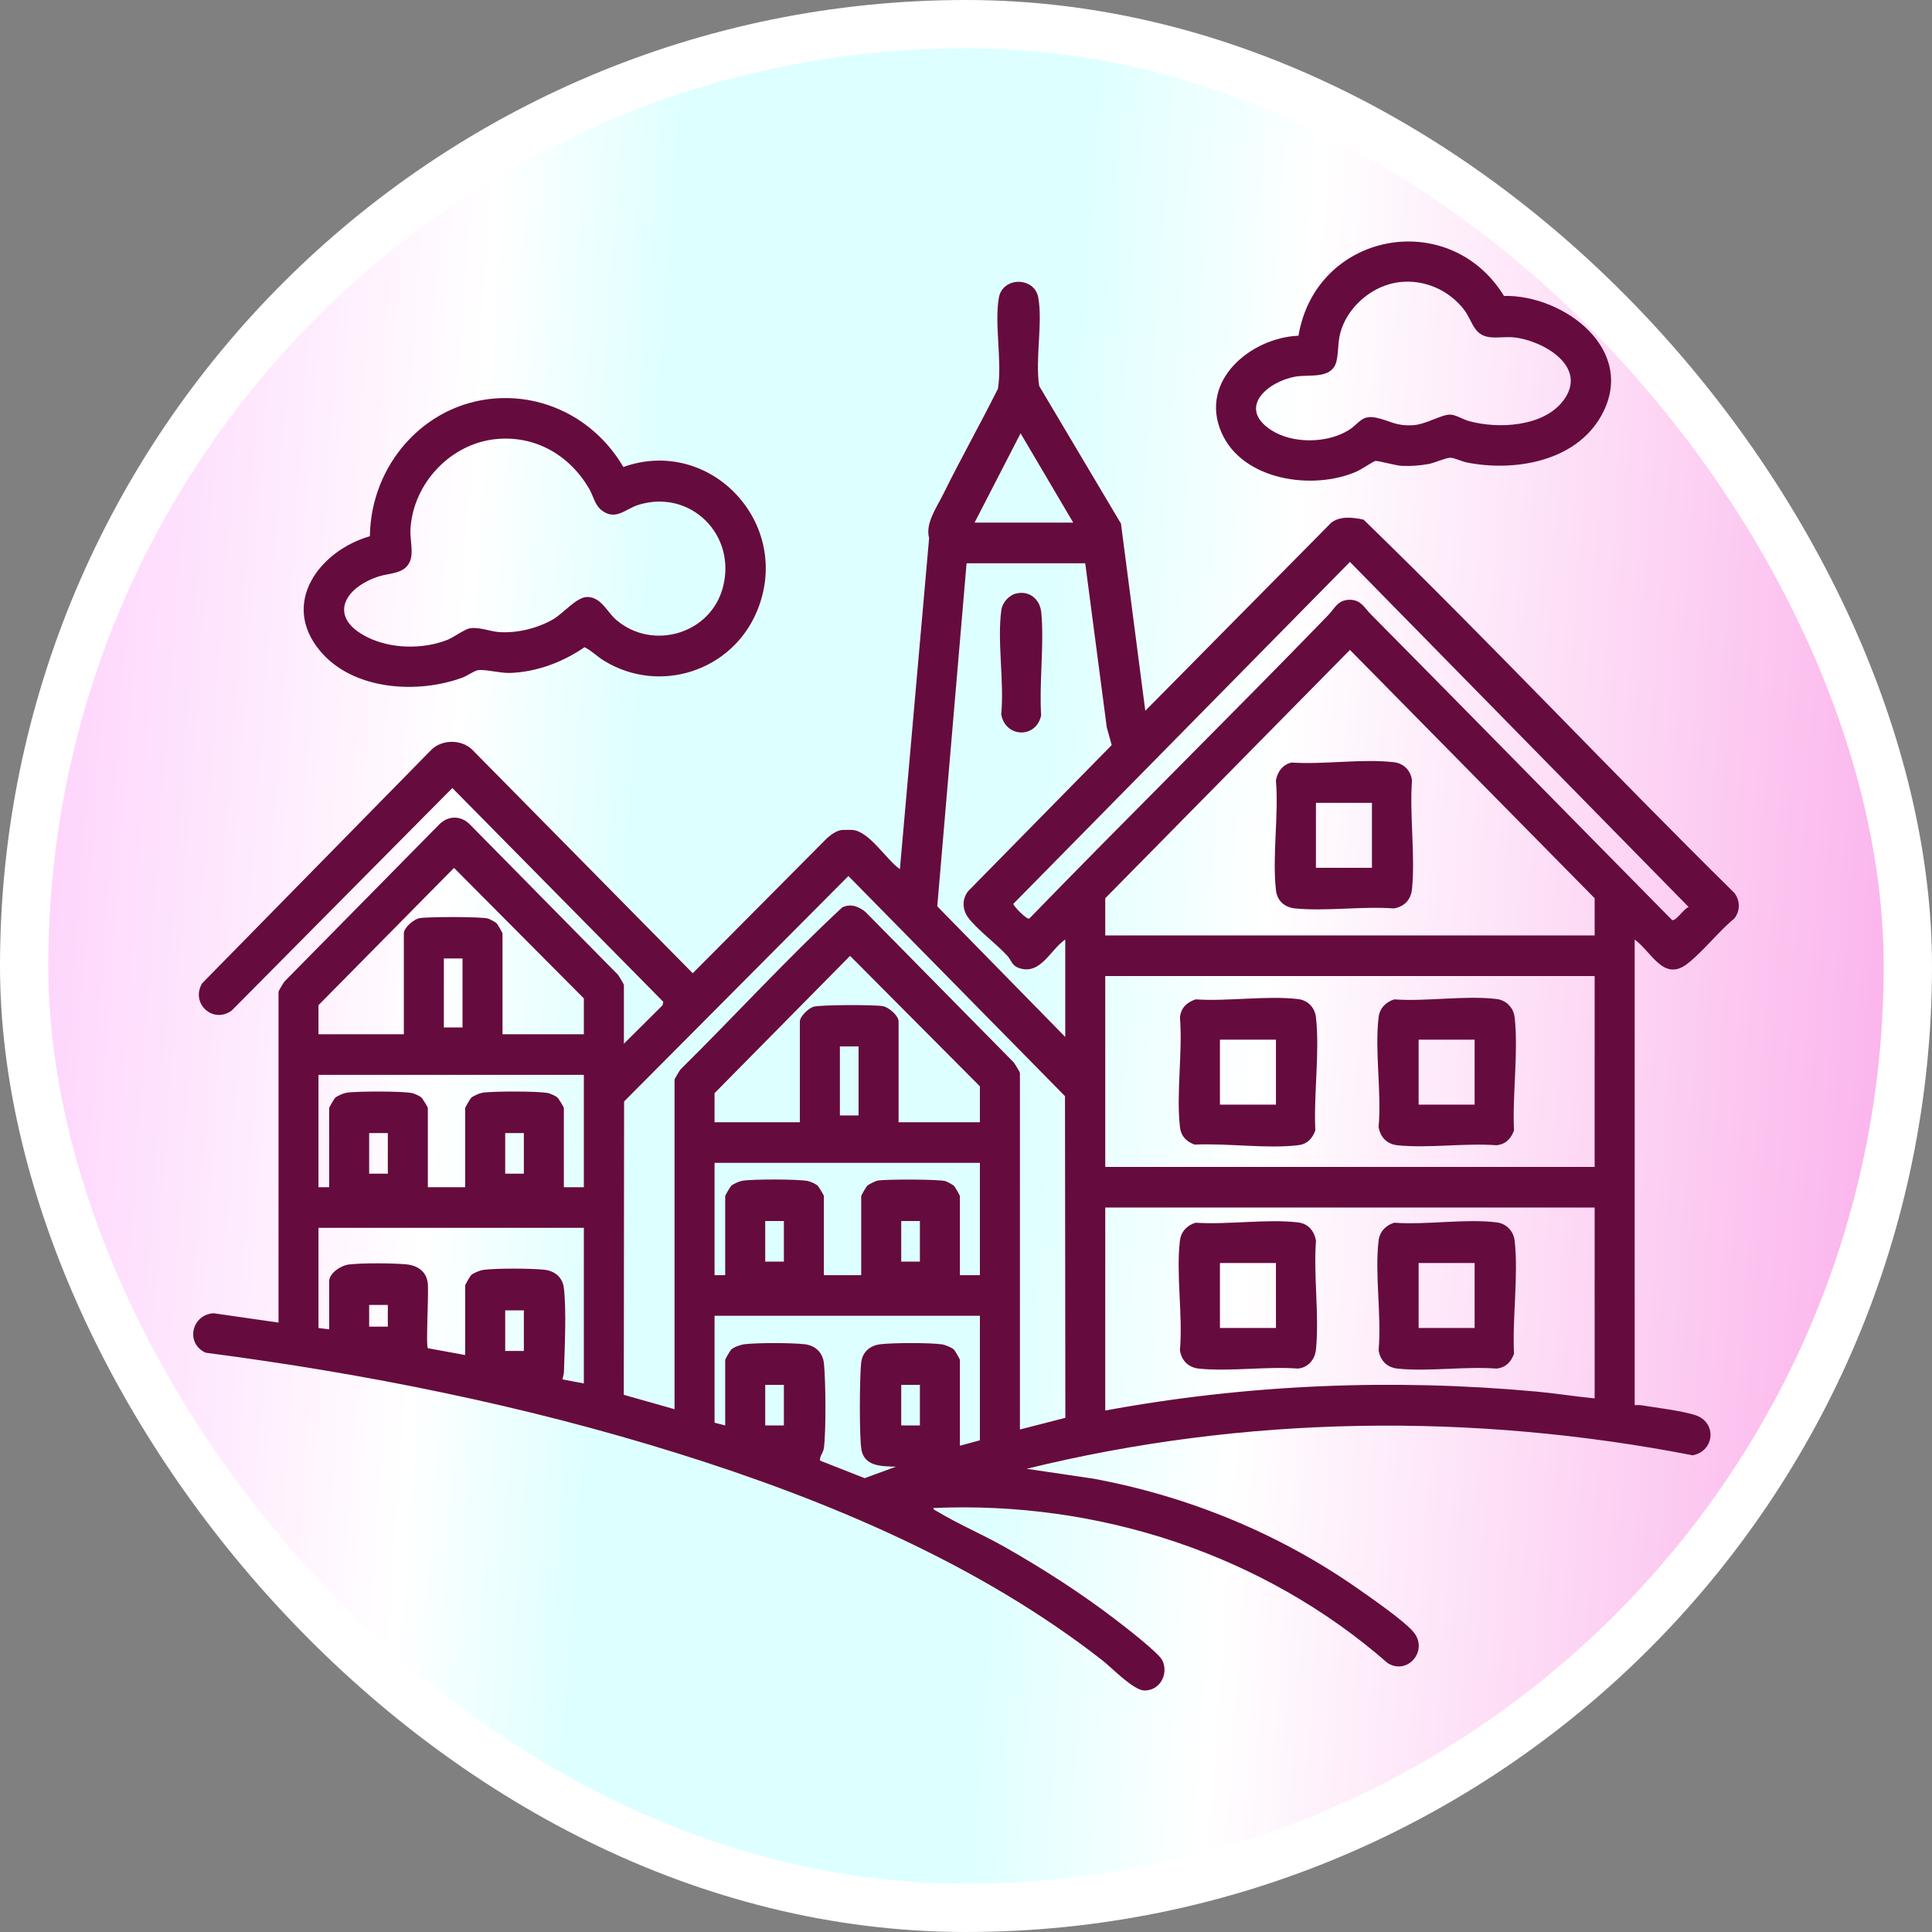
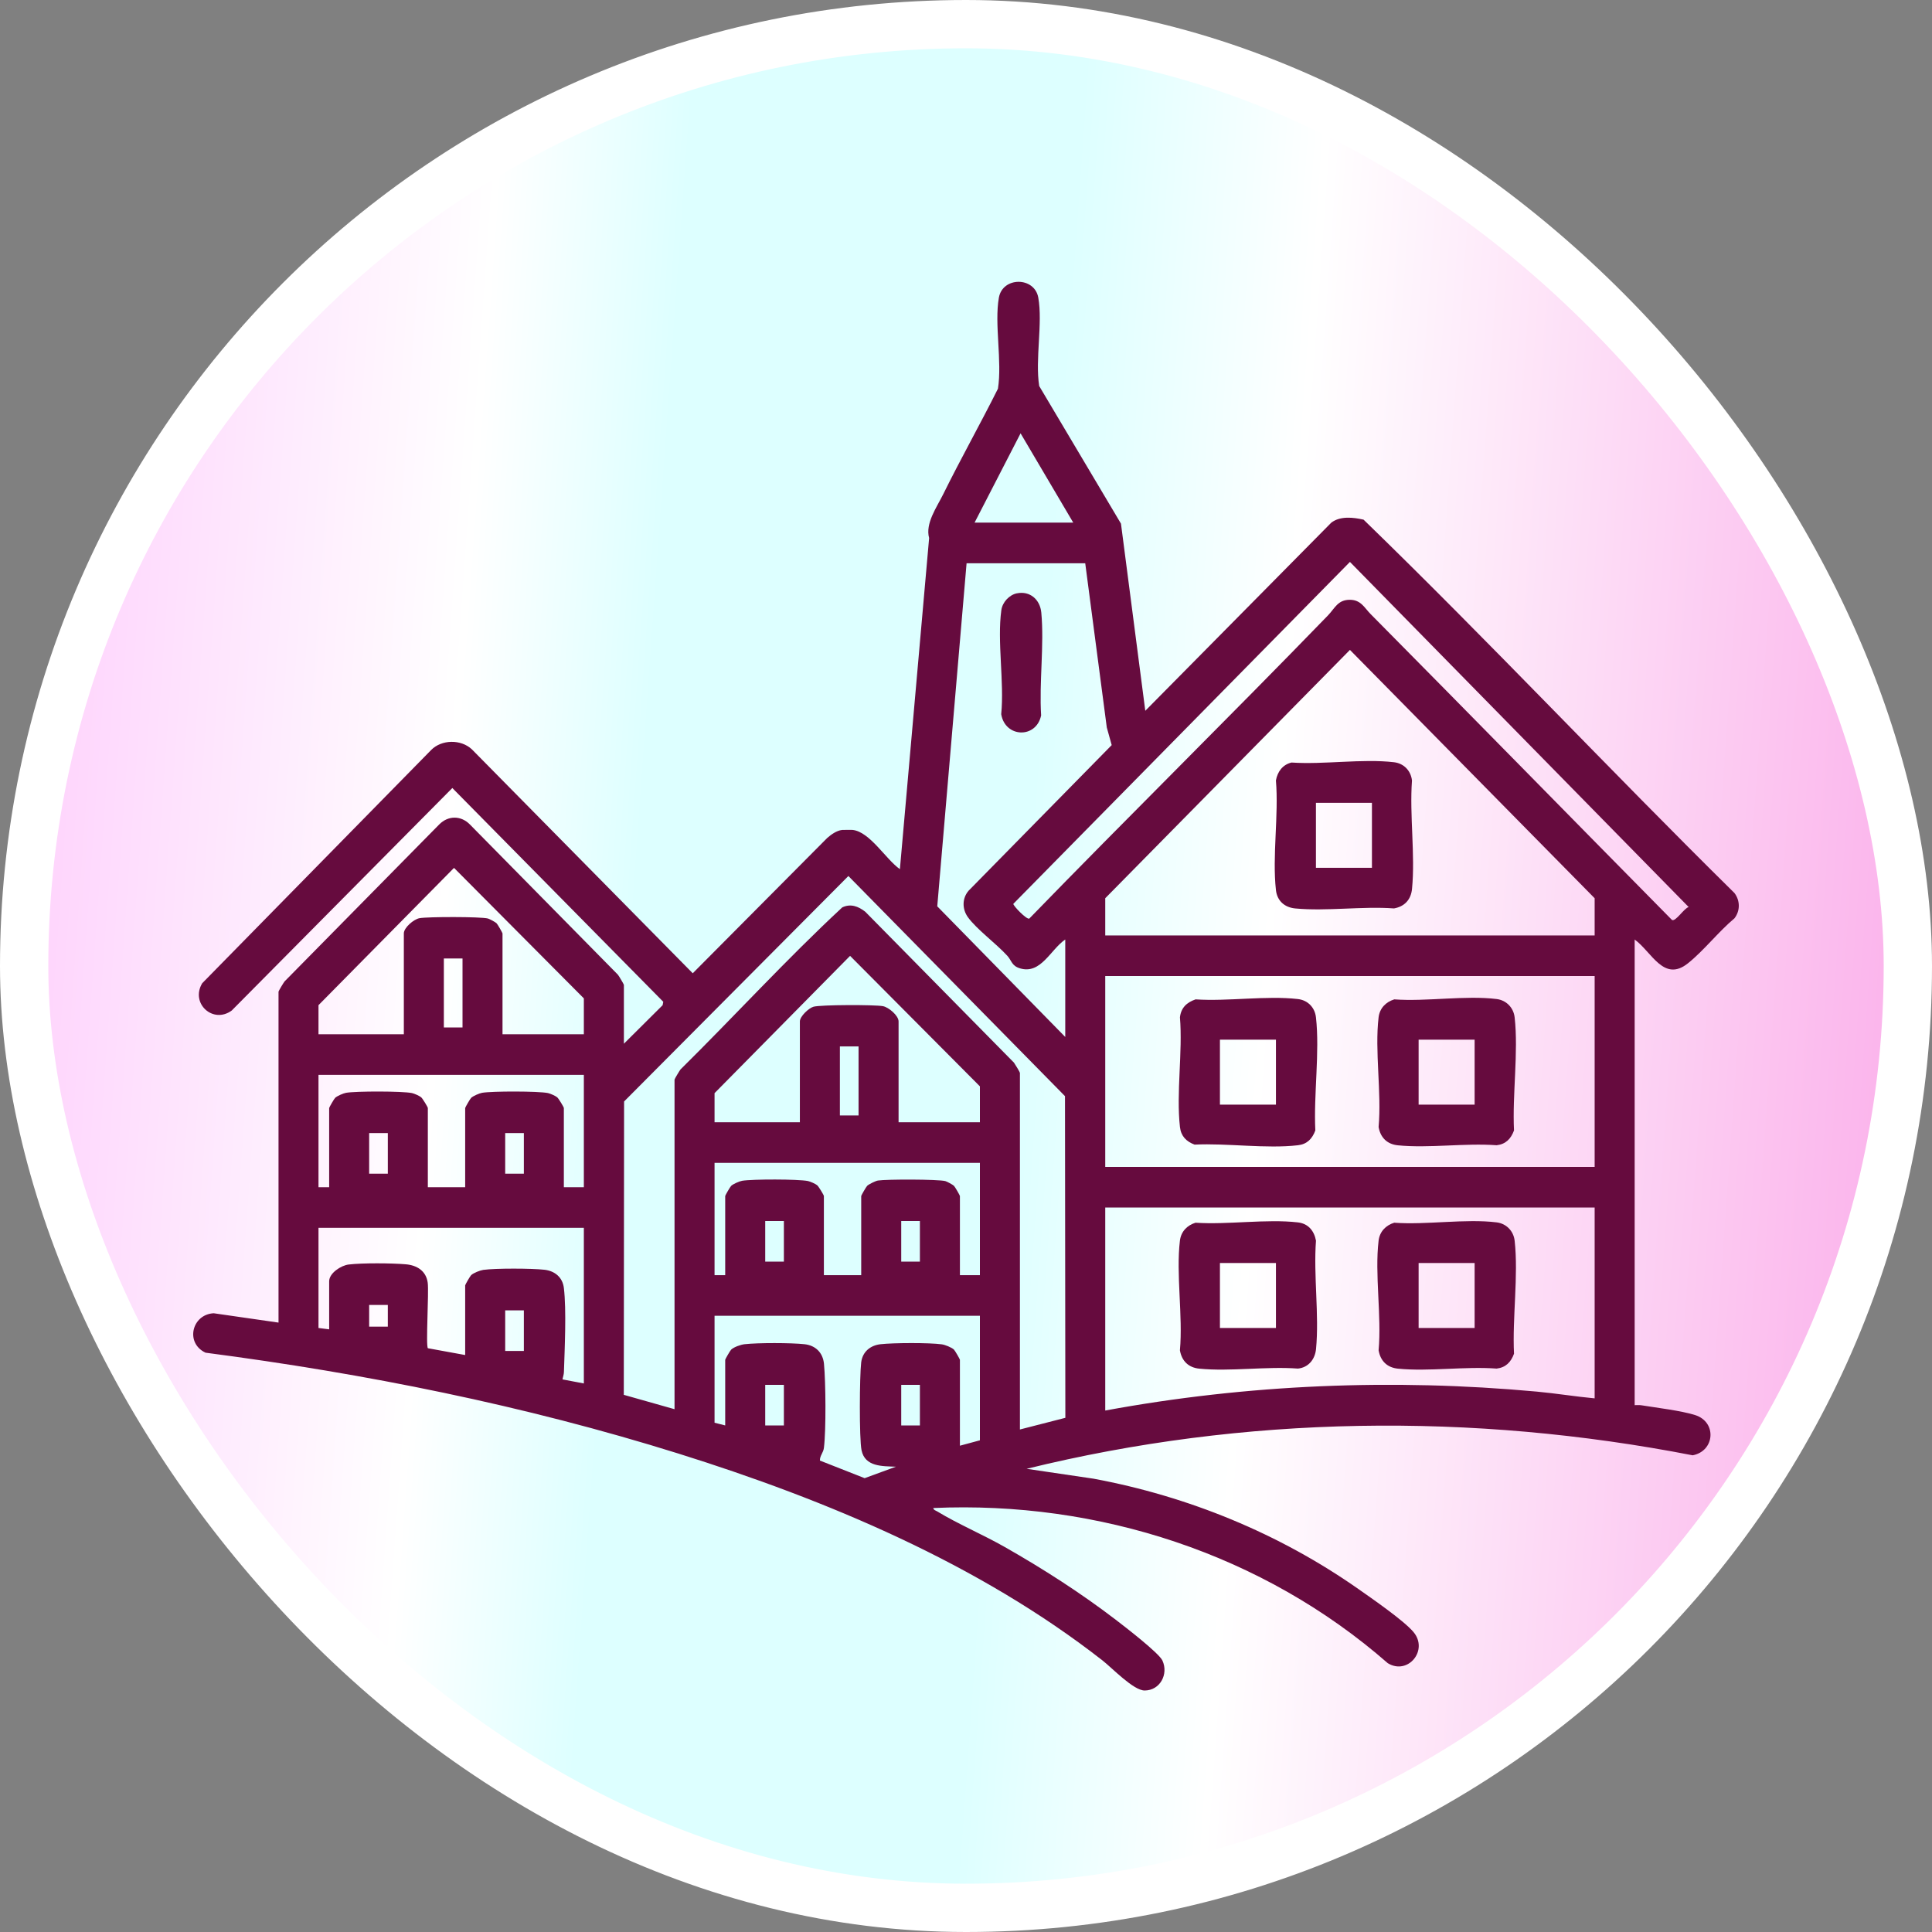
<svg xmlns="http://www.w3.org/2000/svg" width="80" height="80" viewBox="0 0 80 80" fill="none">
  <rect x="0" y="0" width="80" height="80" fill="#808080" stroke="none" />
  <rect x="1" y="1" width="78" height="78" rx="39" fill="url(#paint0_linear_2077_2003)" />
  <rect x="1" y="1" width="78" height="78" rx="39" stroke="white" stroke-width="2" />
-   <path d="M25.833 43.219L27.438 41.623L27.465 41.482L18.73 32.63L9.596 41.843C8.822 42.413 7.873 41.547 8.373 40.714L17.853 31.056C18.286 30.616 19.086 30.604 19.539 31.028L28.685 40.301L34.253 34.699C34.42 34.553 34.644 34.392 34.868 34.367C34.898 34.363 35.272 34.362 35.303 34.365C36.021 34.442 36.682 35.585 37.263 35.99L38.473 22.28C38.306 21.674 38.787 21.01 39.057 20.464C39.782 18.994 40.59 17.561 41.323 16.095C41.503 14.957 41.167 13.413 41.362 12.323C41.519 11.45 42.837 11.453 42.993 12.323C43.183 13.382 42.857 14.878 43.031 15.984L46.417 21.683L47.424 29.432L55.126 21.642C55.497 21.357 56.039 21.422 56.463 21.518C61.668 26.569 66.65 31.881 71.821 36.979C72.058 37.295 72.062 37.711 71.82 38.026C71.161 38.576 70.556 39.358 69.897 39.886C68.892 40.691 68.398 39.419 67.688 38.904V58.184C67.786 58.184 67.886 58.175 67.984 58.192C68.625 58.296 69.592 58.409 70.185 58.593C71.1 58.876 71.012 60.085 70.09 60.261C60.971 58.487 51.541 58.6 42.51 60.82L45.28 61.229C49.202 61.957 52.969 63.499 56.243 65.794C56.808 66.191 58.114 67.092 58.523 67.571C59.168 68.327 58.302 69.381 57.465 68.869C52.3 64.348 45.467 62.138 38.644 62.444C38.657 62.529 38.749 62.549 38.809 62.585C39.673 63.109 40.707 63.547 41.608 64.06C43.191 64.96 44.755 65.963 46.204 67.073C46.568 67.351 47.987 68.444 48.133 68.758C48.396 69.327 48.031 70 47.396 70C46.935 70 46.053 69.07 45.651 68.755C40.53 64.752 34.238 62.113 28.085 60.187C21.709 58.192 15.133 56.877 8.511 56.012C7.656 55.611 7.946 54.425 8.849 54.379L11.533 54.766V41.063C11.533 41.036 11.737 40.698 11.781 40.641L18.186 34.14C18.556 33.763 19.087 33.762 19.458 34.14L25.587 40.361C25.631 40.418 25.834 40.756 25.834 40.783V43.221L25.833 43.219ZM44.441 21.641L42.26 17.943L40.355 21.641H44.441ZM55.898 23.268L41.96 37.426C41.947 37.501 42.51 38.087 42.62 38.037C46.713 33.822 50.901 29.701 54.989 25.482C55.273 25.188 55.393 24.832 55.9 24.836C56.356 24.839 56.5 25.171 56.753 25.426C60.924 29.638 65.07 33.876 69.234 38.094C69.386 38.174 69.736 37.604 69.925 37.559L55.898 23.268ZM44.938 23.323H40.024L38.81 37.529L44.11 42.939V38.903C43.502 39.315 43.102 40.353 42.242 40.099C41.886 39.994 41.897 39.781 41.709 39.575C41.247 39.068 40.441 38.48 40.079 37.979C39.839 37.647 39.833 37.204 40.105 36.885L46.033 30.853L45.83 30.123L44.937 23.323L44.938 23.323ZM66.031 38.735V37.194L55.898 26.911L45.766 37.194V38.735H66.031ZM24.176 42.827V41.341L18.8 35.937L13.188 41.622V42.827H16.722V38.651C16.722 38.411 17.133 38.063 17.37 38.02C17.71 37.957 19.899 37.955 20.202 38.033C20.27 38.05 20.509 38.18 20.561 38.229C20.604 38.27 20.808 38.627 20.808 38.651V42.827H24.176ZM27.931 58.351V44.704C27.931 44.678 28.135 44.339 28.178 44.283C30.425 42.064 32.568 39.716 34.876 37.573C35.226 37.406 35.543 37.53 35.829 37.753L41.986 44.002C42.029 44.059 42.233 44.398 42.233 44.424V59.192L44.114 58.709L44.099 45.389L35.13 36.274L25.842 45.61L25.83 57.757L27.932 58.352L27.931 58.351ZM40.576 46.47V44.984L35.2 39.58L29.588 45.265V46.47H33.121V42.294C33.121 42.089 33.483 41.746 33.683 41.687C33.975 41.602 36.219 41.599 36.56 41.663C36.797 41.706 37.208 42.054 37.208 42.294V46.47H40.576ZM19.152 39.688H18.379V42.546H19.152V39.688ZM66.031 40.417H45.766V48.319H66.031V40.417ZM35.551 43.331H34.778V46.189H35.551V43.331ZM24.176 44.508H13.188V49.16H13.63V45.881C13.63 45.856 13.834 45.501 13.877 45.46C13.962 45.38 14.217 45.27 14.333 45.25C14.752 45.179 16.653 45.179 17.057 45.261C17.151 45.281 17.364 45.374 17.438 45.435C17.498 45.485 17.716 45.844 17.716 45.881V49.16H19.262V45.881C19.262 45.856 19.466 45.501 19.509 45.46C19.594 45.38 19.849 45.27 19.965 45.25C20.385 45.179 22.285 45.179 22.689 45.261C22.783 45.281 22.996 45.374 23.07 45.435C23.131 45.485 23.348 45.844 23.348 45.881V49.16H24.176V44.508ZM16.059 46.918H15.286V48.599H16.059V46.918ZM21.692 46.918H20.919V48.599H21.692V46.918ZM40.576 48.151H29.588V52.803H30.029V49.524C30.029 49.499 30.233 49.144 30.277 49.103C30.361 49.023 30.617 48.913 30.733 48.893C31.152 48.822 33.053 48.822 33.456 48.904C33.55 48.924 33.764 49.017 33.837 49.078C33.898 49.128 34.115 49.487 34.115 49.524V52.803H35.661V49.524C35.661 49.499 35.866 49.143 35.908 49.102C35.982 49.033 36.254 48.899 36.355 48.883C36.708 48.827 38.836 48.828 39.142 48.906C39.209 48.923 39.449 49.053 39.501 49.102C39.544 49.142 39.748 49.499 39.748 49.524V52.803H40.576V48.151ZM66.031 50.001H45.766V58.407C51.645 57.322 57.674 57.076 63.629 57.623C64.43 57.696 65.23 57.829 66.031 57.903V50.001ZM32.459 50.561H31.686V52.242H32.459V50.561ZM38.091 50.561H37.318V52.242H38.091V50.561ZM24.176 50.841H13.188V54.989L13.63 55.045V53.055C13.63 52.716 14.123 52.398 14.437 52.361C15.004 52.292 16.227 52.302 16.806 52.352C17.264 52.392 17.645 52.623 17.711 53.116C17.764 53.513 17.625 55.729 17.718 55.827L19.262 56.109V53.223C19.262 53.198 19.465 52.842 19.509 52.801C19.606 52.709 19.878 52.602 20.012 52.583C20.526 52.512 22.022 52.518 22.547 52.578C22.972 52.627 23.296 52.889 23.349 53.334C23.458 54.236 23.382 55.856 23.351 56.813C23.348 56.92 23.309 57.015 23.292 57.118L24.176 57.286V50.841H24.176ZM16.059 54.036H15.286V54.933H16.059V54.036ZM21.692 54.26H20.919V55.941H21.692V54.26ZM40.576 54.484H29.588V58.912L30.029 59.024V56.306C30.029 56.281 30.233 55.925 30.277 55.884C30.392 55.776 30.672 55.679 30.83 55.661C31.383 55.598 32.759 55.6 33.315 55.661C33.77 55.711 34.074 56.011 34.119 56.471C34.192 57.232 34.208 59.209 34.117 59.95C34.092 60.159 33.945 60.273 33.951 60.479L35.803 61.208L37.098 60.733C36.55 60.709 35.814 60.747 35.674 60.048C35.575 59.555 35.593 56.97 35.66 56.416C35.714 55.971 36.039 55.709 36.462 55.661C36.988 55.601 38.483 55.594 38.998 55.666C39.131 55.684 39.404 55.792 39.501 55.884C39.544 55.925 39.748 56.281 39.748 56.305V59.864L40.576 59.64V54.484L40.576 54.484ZM32.459 57.343H31.686V59.024H32.459V57.343ZM38.091 57.343H37.318V59.024H38.091V57.343Z" fill="#660B3E" />
-   <path d="M20.466 16.502C22.656 16.322 24.701 17.438 25.811 19.337C29.418 18.051 32.849 21.687 31.347 25.304C30.311 27.796 27.315 28.761 25.023 27.367C24.727 27.188 24.499 26.942 24.203 26.8C23.294 27.422 22.223 27.828 21.114 27.865C20.705 27.878 20.102 27.706 19.791 27.751C19.644 27.773 19.331 27.991 19.151 28.057C17.277 28.749 14.601 28.584 13.242 26.939C11.596 24.947 13.263 22.792 15.316 22.204C15.353 19.262 17.547 16.741 20.466 16.502ZM20.521 18.183C18.662 18.377 17.119 19.995 16.997 21.892C16.969 22.32 17.127 22.861 16.984 23.224C16.767 23.775 16.156 23.717 15.686 23.868C14.237 24.335 13.56 25.568 15.22 26.389C16.197 26.872 17.495 26.892 18.504 26.504C18.782 26.398 19.233 26.053 19.459 26.017C19.852 25.954 20.284 26.148 20.678 26.174C21.41 26.224 22.266 26.015 22.902 25.645C23.329 25.397 23.873 24.72 24.315 24.72C24.897 24.72 25.135 25.346 25.528 25.678C27.034 26.952 29.427 26.249 29.934 24.32C30.51 22.134 28.586 20.251 26.453 20.899C25.896 21.068 25.503 21.574 24.922 21.137C24.626 20.914 24.584 20.569 24.407 20.259C23.597 18.847 22.157 18.013 20.52 18.184L20.521 18.183Z" fill="#660B3E" />
-   <path d="M53.767 13.901C54.493 9.6 60.007 8.571 62.277 12.253C64.763 12.201 67.839 14.505 66.296 17.231C65.222 19.128 62.682 19.54 60.729 19.148C60.531 19.108 60.204 18.947 60.044 18.954C59.846 18.963 59.401 19.17 59.141 19.216C58.79 19.279 58.406 19.307 58.049 19.29C57.77 19.277 57.09 19.072 56.947 19.088C56.885 19.095 56.341 19.452 56.183 19.521C54.38 20.318 51.448 19.908 50.577 17.907C49.641 15.755 51.805 13.981 53.767 13.902L53.767 13.901ZM57.957 11.681C56.902 11.801 55.909 12.597 55.552 13.611C55.381 14.1 55.441 14.473 55.35 14.919C55.184 15.726 54.245 15.49 53.642 15.595C52.5 15.796 51.227 16.873 52.619 17.798C53.507 18.388 54.971 18.368 55.867 17.798C56.277 17.536 56.38 17.172 56.979 17.295C57.553 17.413 57.779 17.648 58.496 17.608C59.046 17.578 59.673 17.168 60.04 17.168C60.274 17.168 60.582 17.369 60.817 17.434C62.02 17.767 63.9 17.684 64.729 16.593C65.802 15.178 63.873 14.091 62.684 13.97C62.362 13.937 62.008 13.999 61.696 13.963C61 13.884 60.978 13.277 60.618 12.816C59.987 12.004 58.973 11.565 57.957 11.681Z" fill="#660B3E" />
+   <path d="M25.833 43.219L27.438 41.623L27.465 41.482L18.73 32.63L9.596 41.843C8.822 42.413 7.873 41.547 8.373 40.714L17.853 31.056C18.286 30.616 19.086 30.604 19.539 31.028L28.685 40.301L34.253 34.699C34.42 34.553 34.644 34.392 34.868 34.367C34.898 34.363 35.272 34.362 35.303 34.365C36.021 34.442 36.682 35.585 37.263 35.99L38.473 22.28C38.306 21.674 38.787 21.01 39.057 20.464C39.782 18.994 40.59 17.561 41.323 16.095C41.503 14.957 41.167 13.413 41.362 12.323C41.519 11.45 42.837 11.453 42.993 12.323C43.183 13.382 42.857 14.878 43.031 15.984L46.417 21.683L47.424 29.432L55.126 21.642C55.497 21.357 56.039 21.422 56.463 21.518C61.668 26.569 66.65 31.881 71.821 36.979C72.058 37.295 72.062 37.711 71.82 38.026C71.161 38.576 70.556 39.358 69.897 39.886C68.892 40.691 68.398 39.419 67.688 38.904V58.184C67.786 58.184 67.886 58.175 67.984 58.192C68.625 58.296 69.592 58.409 70.185 58.593C71.1 58.876 71.012 60.085 70.09 60.261C60.971 58.487 51.541 58.6 42.51 60.82L45.28 61.229C49.202 61.957 52.969 63.499 56.243 65.794C56.808 66.191 58.114 67.092 58.523 67.571C59.168 68.327 58.302 69.381 57.465 68.869C52.3 64.348 45.467 62.138 38.644 62.444C38.657 62.529 38.749 62.549 38.809 62.585C39.673 63.109 40.707 63.547 41.608 64.06C43.191 64.96 44.755 65.963 46.204 67.073C46.568 67.351 47.987 68.444 48.133 68.758C48.396 69.327 48.031 70 47.396 70C46.935 70 46.053 69.07 45.651 68.755C40.53 64.752 34.238 62.113 28.085 60.187C21.709 58.192 15.133 56.877 8.511 56.012C7.656 55.611 7.946 54.425 8.849 54.379L11.533 54.766V41.063C11.533 41.036 11.737 40.698 11.781 40.641L18.186 34.14C18.556 33.763 19.087 33.762 19.458 34.14L25.587 40.361C25.631 40.418 25.834 40.756 25.834 40.783V43.221L25.833 43.219ZM44.441 21.641L42.26 17.943L40.355 21.641H44.441ZM55.898 23.268L41.96 37.426C41.947 37.501 42.51 38.087 42.62 38.037C46.713 33.822 50.901 29.701 54.989 25.482C55.273 25.188 55.393 24.832 55.9 24.836C56.356 24.839 56.5 25.171 56.753 25.426C60.924 29.638 65.07 33.876 69.234 38.094C69.386 38.174 69.736 37.604 69.925 37.559L55.898 23.268ZM44.938 23.323H40.024L38.81 37.529L44.11 42.939V38.903C43.502 39.315 43.102 40.353 42.242 40.099C41.886 39.994 41.897 39.781 41.709 39.575C41.247 39.068 40.441 38.48 40.079 37.979C39.839 37.647 39.833 37.204 40.105 36.885L46.033 30.853L45.83 30.123L44.937 23.323L44.938 23.323ZM66.031 38.735V37.194L55.898 26.911L45.766 37.194V38.735H66.031ZM24.176 42.827V41.341L18.8 35.937L13.188 41.622V42.827H16.722V38.651C16.722 38.411 17.133 38.063 17.37 38.02C17.71 37.957 19.899 37.955 20.202 38.033C20.27 38.05 20.509 38.18 20.561 38.229C20.604 38.27 20.808 38.627 20.808 38.651V42.827H24.176ZM27.931 58.351V44.704C27.931 44.678 28.135 44.339 28.178 44.283C30.425 42.064 32.568 39.716 34.876 37.573C35.226 37.406 35.543 37.53 35.829 37.753L41.986 44.002C42.029 44.059 42.233 44.398 42.233 44.424V59.192L44.114 58.709L44.099 45.389L35.13 36.274L25.842 45.61L25.83 57.757L27.932 58.352L27.931 58.351ZM40.576 46.47V44.984L35.2 39.58L29.588 45.265V46.47H33.121V42.294C33.121 42.089 33.483 41.746 33.683 41.687C33.975 41.602 36.219 41.599 36.56 41.663C36.797 41.706 37.208 42.054 37.208 42.294V46.47H40.576ZM19.152 39.688H18.379V42.546H19.152V39.688ZM66.031 40.417H45.766V48.319H66.031V40.417ZM35.551 43.331H34.778V46.189H35.551V43.331ZM24.176 44.508H13.188V49.16H13.63V45.881C13.63 45.856 13.834 45.501 13.877 45.46C13.962 45.38 14.217 45.27 14.333 45.25C14.752 45.179 16.653 45.179 17.057 45.261C17.151 45.281 17.364 45.374 17.438 45.435C17.498 45.485 17.716 45.844 17.716 45.881V49.16H19.262V45.881C19.262 45.856 19.466 45.501 19.509 45.46C19.594 45.38 19.849 45.27 19.965 45.25C20.385 45.179 22.285 45.179 22.689 45.261C22.783 45.281 22.996 45.374 23.07 45.435C23.131 45.485 23.348 45.844 23.348 45.881V49.16H24.176V44.508ZM16.059 46.918H15.286V48.599H16.059V46.918ZM21.692 46.918H20.919V48.599H21.692V46.918ZM40.576 48.151H29.588V52.803H30.029V49.524C30.029 49.499 30.233 49.144 30.277 49.103C30.361 49.023 30.617 48.913 30.733 48.893C31.152 48.822 33.053 48.822 33.456 48.904C33.55 48.924 33.764 49.017 33.837 49.078C33.898 49.128 34.115 49.487 34.115 49.524V52.803H35.661V49.524C35.661 49.499 35.866 49.143 35.908 49.102C35.982 49.033 36.254 48.899 36.355 48.883C36.708 48.827 38.836 48.828 39.142 48.906C39.209 48.923 39.449 49.053 39.501 49.102C39.544 49.142 39.748 49.499 39.748 49.524V52.803H40.576V48.151ZM66.031 50.001H45.766V58.407C51.645 57.322 57.674 57.076 63.629 57.623C64.43 57.696 65.23 57.829 66.031 57.903V50.001ZM32.459 50.561H31.686V52.242H32.459V50.561ZM38.091 50.561H37.318V52.242H38.091V50.561ZM24.176 50.841H13.188V54.989L13.63 55.045V53.055C13.63 52.716 14.123 52.398 14.437 52.361C15.004 52.292 16.227 52.302 16.806 52.352C17.264 52.392 17.645 52.623 17.711 53.116C17.764 53.513 17.625 55.729 17.718 55.827L19.262 56.109V53.223C19.262 53.198 19.465 52.842 19.509 52.801C19.606 52.709 19.878 52.602 20.012 52.583C20.526 52.512 22.022 52.518 22.547 52.578C22.972 52.627 23.296 52.889 23.349 53.334C23.458 54.236 23.382 55.856 23.351 56.813C23.348 56.92 23.309 57.015 23.292 57.118L24.176 57.286V50.841H24.176ZM16.059 54.036H15.286V54.933H16.059V54.036ZM21.692 54.26H20.919V55.941H21.692V54.26ZM40.576 54.484H29.588V58.912L30.029 59.024V56.306C30.029 56.281 30.233 55.925 30.277 55.884C30.392 55.776 30.672 55.679 30.83 55.661C31.383 55.598 32.759 55.6 33.315 55.661C33.77 55.711 34.074 56.011 34.119 56.471C34.192 57.232 34.208 59.209 34.117 59.95C34.092 60.159 33.945 60.273 33.951 60.479L35.803 61.208L37.098 60.733C36.55 60.709 35.814 60.747 35.674 60.048C35.575 59.555 35.593 56.97 35.66 56.416C35.714 55.971 36.039 55.709 36.462 55.661C36.988 55.601 38.483 55.594 38.998 55.666C39.131 55.684 39.404 55.792 39.501 55.884C39.544 55.925 39.748 56.281 39.748 56.305V59.864L40.576 59.64V54.484L40.576 54.484ZM32.459 57.343H31.686V59.024H32.459V57.343ZH37.318V59.024H38.091V57.343Z" fill="#660B3E" />
  <path d="M53.482 31.575C54.819 31.665 56.415 31.41 57.721 31.562C58.127 31.609 58.42 31.908 58.467 32.319C58.362 33.755 58.606 35.393 58.469 36.805C58.426 37.251 58.161 37.538 57.722 37.616C56.408 37.519 54.927 37.74 53.633 37.617C53.198 37.575 52.885 37.309 52.834 36.858C52.676 35.452 52.954 33.754 52.833 32.316C52.9 31.949 53.114 31.66 53.483 31.574L53.482 31.575ZM56.809 33.243H54.49V35.933H56.809V33.243Z" fill="#660B3E" />
  <path d="M49.506 41.382C50.843 41.472 52.439 41.218 53.746 41.369C54.151 41.416 54.445 41.715 54.491 42.126C54.653 43.562 54.391 45.341 54.465 46.808C54.337 47.156 54.122 47.379 53.746 47.422C52.433 47.575 50.805 47.33 49.465 47.396C49.121 47.267 48.902 47.047 48.859 46.666C48.7 45.261 48.977 43.562 48.859 42.126C48.904 41.725 49.143 41.507 49.507 41.382H49.506ZM52.834 43.051H50.515V45.741H52.834V43.051Z" fill="#660B3E" />
  <path d="M57.733 41.382C59.06 41.48 60.683 41.208 61.974 41.368C62.371 41.418 62.672 41.722 62.718 42.126C62.88 43.562 62.618 45.341 62.692 46.808C62.565 47.156 62.349 47.379 61.973 47.422C60.664 47.324 59.171 47.553 57.884 47.425C57.445 47.382 57.162 47.112 57.085 46.667C57.214 45.24 56.918 43.514 57.085 42.124C57.131 41.745 57.387 41.489 57.734 41.382L57.733 41.382ZM61.061 43.051H58.742V45.741H61.061V43.051Z" fill="#660B3E" />
  <path d="M49.506 50.63C50.843 50.72 52.439 50.466 53.746 50.617C54.167 50.666 54.415 50.959 54.492 51.373C54.384 52.81 54.63 54.448 54.494 55.86C54.452 56.288 54.18 56.625 53.746 56.67C52.436 56.571 50.943 56.801 49.657 56.673C49.218 56.629 48.934 56.36 48.858 55.914C48.986 54.488 48.691 52.761 48.858 51.372C48.904 50.992 49.159 50.736 49.507 50.629L49.506 50.63ZM52.834 52.298H50.515V54.989H52.834V52.298Z" fill="#660B3E" />
  <path d="M57.733 50.63C59.06 50.728 60.683 50.456 61.974 50.616C62.371 50.665 62.672 50.97 62.718 51.374C62.88 52.81 62.618 54.589 62.692 56.055C62.565 56.404 62.349 56.626 61.973 56.67C60.664 56.571 59.171 56.801 57.884 56.673C57.445 56.629 57.162 56.36 57.085 55.914C57.214 54.488 56.918 52.761 57.085 51.372C57.131 50.992 57.387 50.736 57.734 50.629L57.733 50.63ZM61.061 52.298H58.742V54.989H61.061V52.298Z" fill="#660B3E" />
  <path d="M42.107 24.569C42.649 24.457 43.068 24.829 43.118 25.366C43.243 26.711 43.025 28.256 43.111 29.623C42.908 30.594 41.62 30.551 41.458 29.573C41.59 28.238 41.283 26.554 41.464 25.261C41.51 24.934 41.792 24.633 42.106 24.568L42.107 24.569Z" fill="#660B3E" />
  <defs>
    <linearGradient id="paint0_linear_2077_2003" x1="-2.4" y1="-7.376" x2="93.196" y2="-0.568" gradientUnits="userSpaceOnUse">
      <stop stop-color="#FDC2FB" />
      <stop offset="0.25" stop-color="white" />
      <stop offset="0.332" stop-color="#DDFFFF" />
      <stop offset="0.5" stop-color="#DDFFFF" />
      <stop offset="0.606" stop-color="white" />
      <stop offset="0.875" stop-color="#FBB5EC" />
    </linearGradient>
  </defs>
</svg>